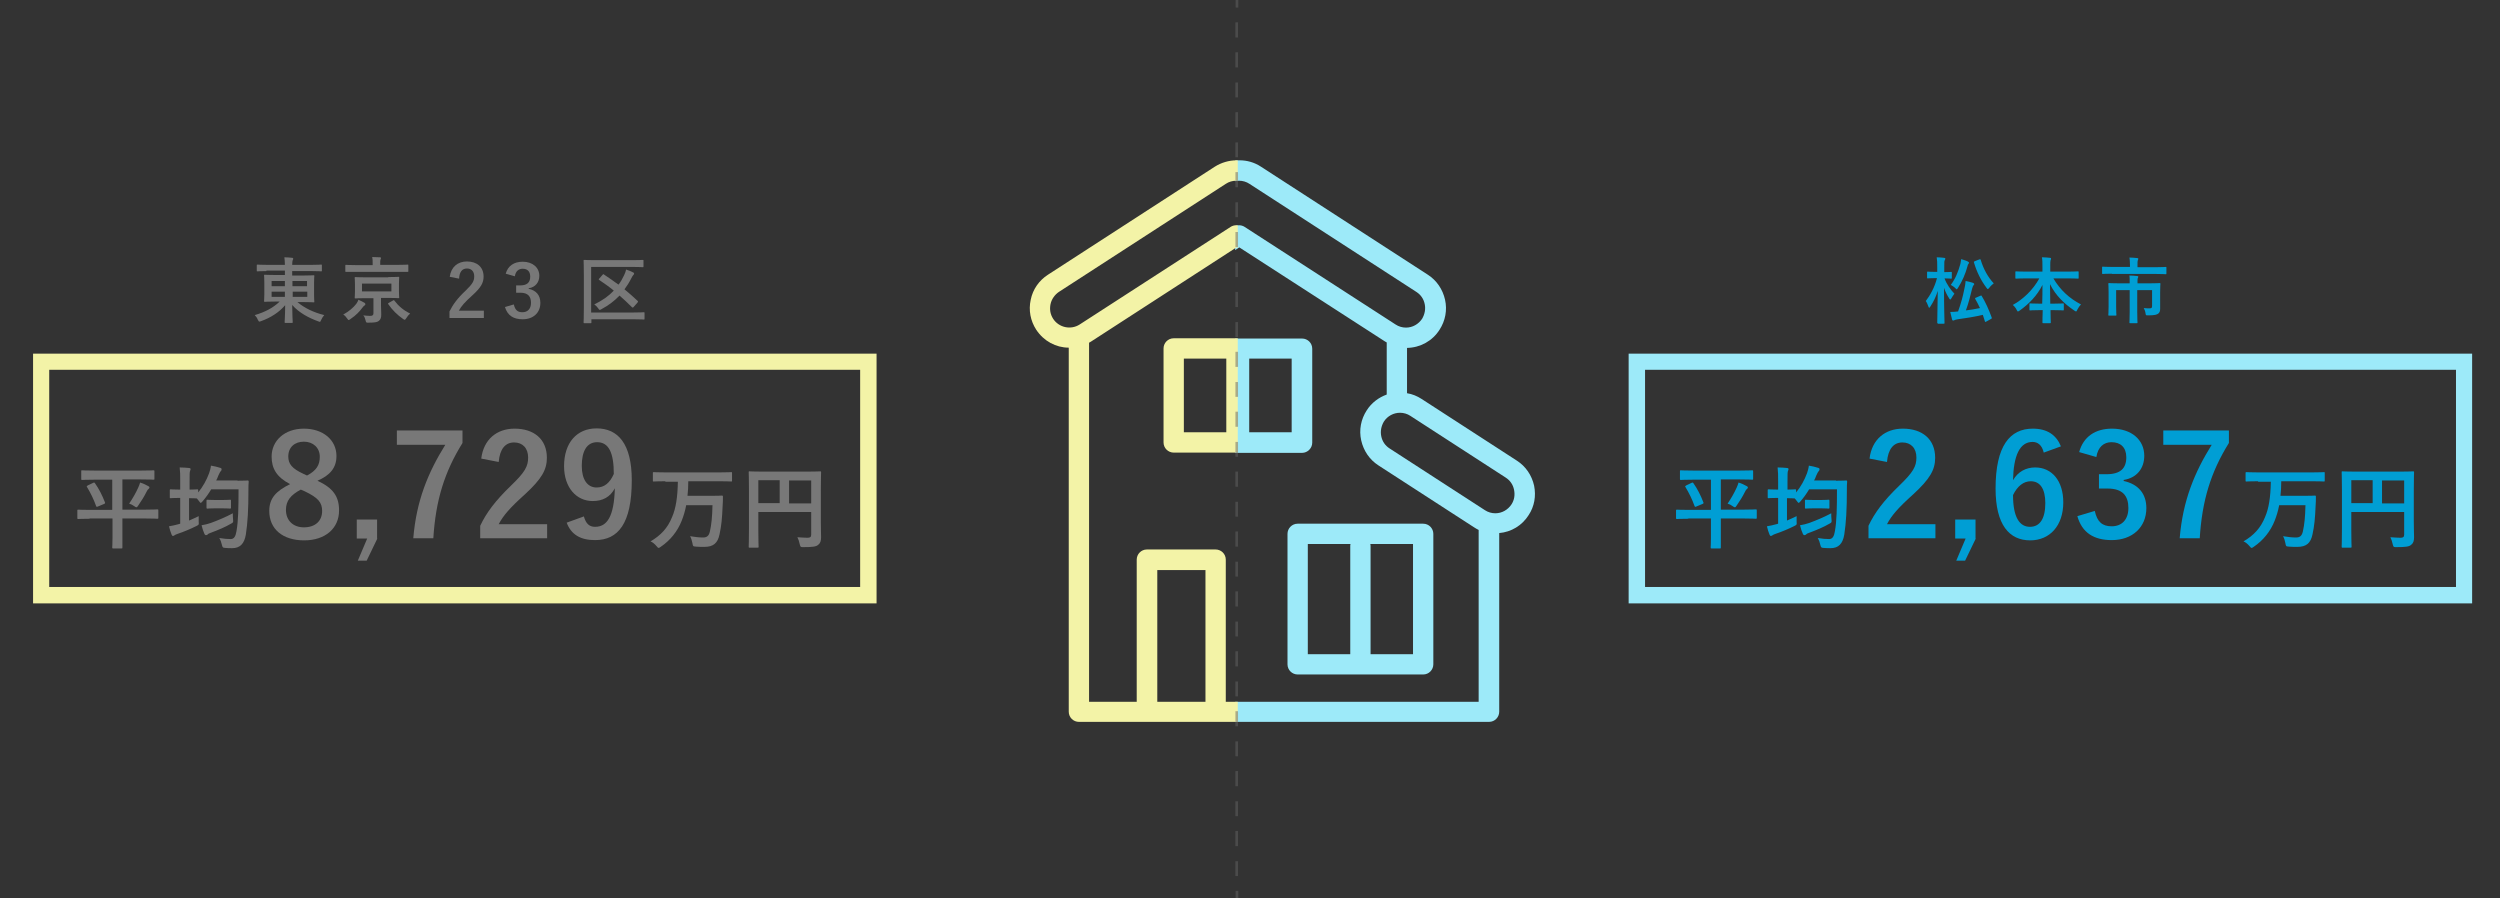
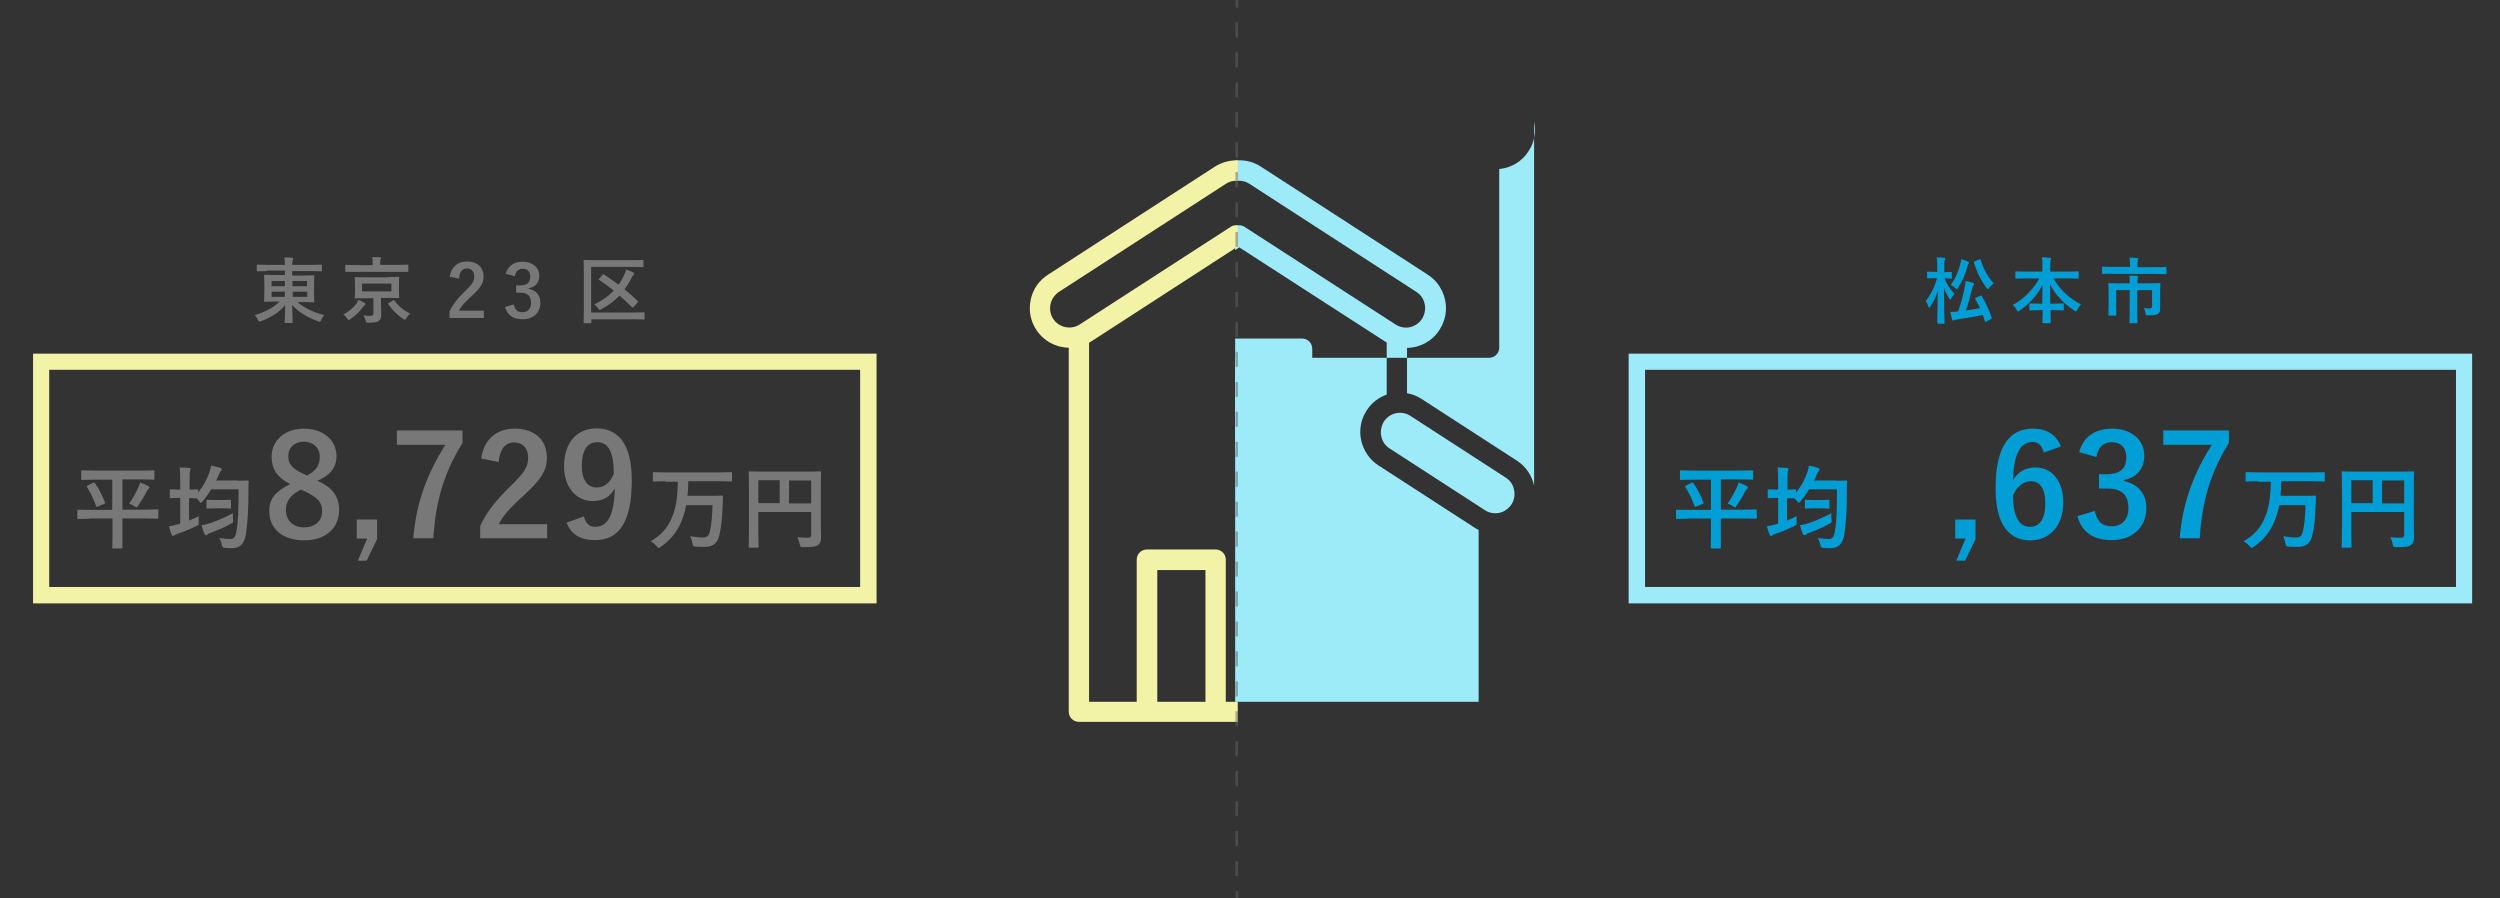
<svg xmlns="http://www.w3.org/2000/svg" enable-background="new 0 0 960 345" viewBox="0 0 960 345">
  <rect x="0" y="0" width="960" height="345" fill="#333333" stroke="none" />
  <clipPath id="a">
    <path d="m474.3 45.9h183.9v251.2h-183.9z" />
  </clipPath>
  <clipPath id="b">
    <path d="m335.5 19.5h139.8v280.6h-139.8z" />
  </clipPath>
  <g clip-path="url(#a)" fill="#9deaf9">
-     <path d="m589.1 186.5c-.9-4-3.2-7.4-6.6-9.6l-36.6-23.7c-1.7-1.1-3.6-1.9-5.6-2.2v-17.4c5.1-.1 9.8-2.7 12.5-7 2.2-3.4 3-7.5 2.1-11.5s-3.2-7.4-6.6-9.6l-64.1-41.5c-5-3.3-11.5-3.2-16.6 0l-64.1 41.5c-3.4 2.2-5.8 5.6-6.6 9.6-.9 4-.1 8.1 2.1 11.5 2.9 4.4 7.6 6.9 12.5 6.9v139.8c0 2.2 1.8 3.9 3.9 3.9h156.4c2.2 0 3.9-1.8 3.9-3.9v-68.6c4.6-.4 8.8-2.9 11.3-6.9 2.2-3.3 2.9-7.3 2.1-11.3zm-183.6-64.1c-1.1-1.7-1.4-3.6-1-5.6.4-1.9 1.6-3.6 3.2-4.7l64.1-41.5c2.4-1.6 5.6-1.6 8 0l64.1 41.5c1.7 1.1 2.8 2.7 3.2 4.7.4 1.9 0 3.9-1 5.6-1.4 2.1-3.7 3.4-6.2 3.4-1.4 0-2.8-.4-4-1.2l-58-37.5c-.6-.4-1.4-.6-2.1-.6s-1.5.2-2.1.6l-58 37.5c-3.4 2.2-8 1.2-10.2-2.2zm58.5 147.1h-18.5v-50.6h18.5zm7.8 0v-54.6c0-2.2-1.8-3.9-3.9-3.9h-26.4c-2.2 0-3.9 1.8-3.9 3.9v54.6h-18.3v-137.9c.2-.1.5-.3.7-.4l55.9-36.2 55.9 36.1c.2.1.5.3.7.4v20c-3 1.1-5.8 3.1-7.7 6.1-2.2 3.4-3 7.5-2.1 11.5s3.2 7.4 6.6 9.6l36.6 23.7c.6.4 1.3.8 1.9 1.1v66zm108.6-75.8c-1.4 2.1-3.7 3.4-6.2 3.4-1.4 0-2.8-.4-4-1.2l-36.6-23.7c-1.7-1.1-2.8-2.7-3.2-4.7-.4-1.9 0-3.9 1-5.6 1.4-2.2 3.8-3.4 6.2-3.4 1.4 0 2.8.4 4 1.2l36.6 23.7c1.7 1.1 2.8 2.7 3.2 4.7s.1 3.9-1 5.6z" />
+     <path d="m589.1 186.5c-.9-4-3.2-7.4-6.6-9.6l-36.6-23.7c-1.7-1.1-3.6-1.9-5.6-2.2v-17.4c5.1-.1 9.8-2.7 12.5-7 2.2-3.4 3-7.5 2.1-11.5s-3.2-7.4-6.6-9.6l-64.1-41.5c-5-3.3-11.5-3.2-16.6 0l-64.1 41.5c-3.4 2.2-5.8 5.6-6.6 9.6-.9 4-.1 8.1 2.1 11.5 2.9 4.4 7.6 6.9 12.5 6.9c0 2.2 1.8 3.9 3.9 3.9h156.4c2.2 0 3.9-1.8 3.9-3.9v-68.6c4.6-.4 8.8-2.9 11.3-6.9 2.2-3.3 2.9-7.3 2.1-11.3zm-183.6-64.1c-1.1-1.7-1.4-3.6-1-5.6.4-1.9 1.6-3.6 3.2-4.7l64.1-41.5c2.4-1.6 5.6-1.6 8 0l64.1 41.5c1.7 1.1 2.8 2.7 3.2 4.7.4 1.9 0 3.9-1 5.6-1.4 2.1-3.7 3.4-6.2 3.4-1.4 0-2.8-.4-4-1.2l-58-37.5c-.6-.4-1.4-.6-2.1-.6s-1.5.2-2.1.6l-58 37.5c-3.4 2.2-8 1.2-10.2-2.2zm58.5 147.1h-18.5v-50.6h18.5zm7.8 0v-54.6c0-2.2-1.8-3.9-3.9-3.9h-26.4c-2.2 0-3.9 1.8-3.9 3.9v54.6h-18.3v-137.9c.2-.1.5-.3.7-.4l55.9-36.2 55.9 36.1c.2.1.5.3.7.4v20c-3 1.1-5.8 3.1-7.7 6.1-2.2 3.4-3 7.5-2.1 11.5s3.2 7.4 6.6 9.6l36.6 23.7c.6.4 1.3.8 1.9 1.1v66zm108.6-75.8c-1.4 2.1-3.7 3.4-6.2 3.4-1.4 0-2.8-.4-4-1.2l-36.6-23.7c-1.7-1.1-2.8-2.7-3.2-4.7-.4-1.9 0-3.9 1-5.6 1.4-2.2 3.8-3.4 6.2-3.4 1.4 0 2.8.4 4 1.2l36.6 23.7c1.7 1.1 2.8 2.7 3.2 4.7s.1 3.9-1 5.6z" />
    <path d="m546.5 201.1h-48.2c-2.2 0-3.9 1.8-3.9 3.9v50.1c0 2.2 1.8 3.9 3.9 3.9h48.2c2.2 0 3.9-1.8 3.9-3.9v-50.1c0-2.1-1.7-3.9-3.9-3.9zm-44.3 7.8h16.4c-.1.3-.1.6-.1.9v41.4h-16.3zm40.4 42.3h-16.3v-41.4c0-.3 0-.6-.1-.9h16.4z" />
    <path d="m503.9 170v-36.1c0-2.2-1.8-3.9-3.9-3.9h-48.2c-2.2 0-3.9 1.8-3.9 3.9v36.1c0 2.2 1.8 3.9 3.9 3.9h48.2c2.1 0 3.9-1.8 3.9-3.9zm-48.2-32.3h16.3v28.3h-16.3zm40.3 28.3h-16.3v-28.3h16.3z" />
  </g>
  <g clip-path="url(#b)" fill="#f3f3a7">
    <path d="m588 186.4c-.9-4-3.2-7.4-6.6-9.6l-36.6-23.7c-1.7-1.1-3.6-1.9-5.6-2.2v-17.4c5.1-.1 9.8-2.7 12.5-7 2.2-3.4 3-7.5 2.1-11.5s-3.2-7.4-6.6-9.6l-64.1-41.4c-5-3.3-11.5-3.2-16.6 0l-64.1 41.5c-3.4 2.2-5.8 5.6-6.6 9.6-.9 4-.1 8.1 2.1 11.5 2.9 4.4 7.6 6.9 12.5 6.9v139.8c0 2.2 1.8 3.9 3.9 3.9h156.4c2.2 0 3.9-1.8 3.9-3.9v-68.6c4.6-.4 8.8-2.9 11.3-6.9 2.2-3.3 2.9-7.4 2.1-11.4zm-183.6-64c-1.1-1.7-1.4-3.6-1-5.6.4-1.9 1.6-3.6 3.2-4.7l64.1-41.5c2.4-1.6 5.6-1.6 8 0l64.1 41.5c1.7 1.1 2.8 2.7 3.2 4.7.4 1.9 0 3.9-1 5.6-1.4 2.1-3.7 3.4-6.2 3.4-1.4 0-2.8-.4-4-1.2l-58-37.5c-.6-.4-1.4-.6-2.1-.6s-1.5.2-2.1.6l-58 37.5c-3.4 2.2-8 1.2-10.2-2.2zm58.5 147.1h-18.5v-50.6h18.5zm7.8 0v-54.6c0-2.2-1.8-3.9-3.9-3.9h-26.4c-2.2 0-3.9 1.8-3.9 3.9v54.6h-18.3v-137.9c.2-.1.5-.3.7-.4l55.9-36.2 55.9 36.1c.2.1.5.3.7.4v20c-3 1.1-5.8 3.1-7.7 6.1-2.2 3.4-3 7.5-2.1 11.5s3.2 7.4 6.6 9.6l36.6 23.7c.6.4 1.3.8 1.9 1.1v66zm108.6-75.9c-1.4 2.1-3.7 3.4-6.2 3.4-1.4 0-2.8-.4-4-1.2l-36.6-23.7c-1.7-1.1-2.8-2.7-3.2-4.7-.4-1.9 0-3.9 1-5.6 1.4-2.2 3.8-3.4 6.2-3.4 1.4 0 2.8.4 4 1.2l36.6 23.7c1.7 1.1 2.8 2.7 3.2 4.7s.1 4-1 5.6z" />
    <path d="m545.4 201.1h-48.2c-2.2 0-3.9 1.8-3.9 3.9v50.1c0 2.2 1.8 3.9 3.9 3.9h48.2c2.2 0 3.9-1.8 3.9-3.9v-50.1c0-2.2-1.7-3.9-3.9-3.9zm-44.2 7.8h16.4c-.1.3-.1.6-.1.9v41.4h-16.3zm40.3 42.3h-16.3v-41.4c0-.3 0-.6-.1-.9h16.4z" />
-     <path d="m502.8 169.9v-36.1c0-2.2-1.8-3.9-3.9-3.9h-48.2c-2.2 0-3.9 1.8-3.9 3.9v36.1c0 2.2 1.8 3.9 3.9 3.9h48.2c2.1 0 3.9-1.7 3.9-3.9zm-48.2-32.2h16.3v28.3h-16.3zm40.4 28.3h-16.3v-28.3h16.3z" />
  </g>
  <path d="m943.1 142v83.4h-311.4v-83.4zm6.2-6.2h-323.9v95.9h323.9z" fill="#9deaf9" />
  <path d="m744.2 124.2c-.3 0-.3 0-.3-.3 0-.5.1-5.8.2-12.2-.7 2.3-1.7 4.3-2.9 6.1-.2.3-.3.4-.4.4s-.2-.2-.3-.5c-.3-.8-.6-1.6-1-2.1 1.6-2.1 3.4-5.2 4.3-8.8h-.7c-2 0-2.6.1-2.8.1-.3 0-.3 0-.3-.3v-2c0-.3 0-.3.3-.3.2 0 .8.1 2.8.1h.8v-1.8c0-1.7 0-2.6-.2-3.8 1 0 1.9.1 2.8.2.3 0 .5.1.5.3 0 .3-.1.4-.2.6-.2.3-.2.8-.2 2.7v1.9c1.8 0 2.4-.1 2.6-.1.3 0 .3 0 .3.3v2c0 .3 0 .3-.3.3-.2 0-.8-.1-2.5-.1.8 2.2 2.3 4.3 3.8 5.9-.4.5-.8 1.1-1.2 1.8-.1.3-.3.4-.4.4s-.3-.1-.4-.4c-.8-1.2-1.5-2.6-2-4.1 0 7.3.2 13 .2 13.5 0 .3 0 .3-.3.3h-2.2zm16.2-10.6c.4-.2.4-.2.6.1 1.3 2.1 2.7 5.1 3.8 8.2.1.3.1.4-.3.6l-1.8 1c-.4.2-.4.2-.5-.1-.3-.9-.5-1.7-.8-2.5-3.3.8-6.8 1.3-9.6 1.7-.6.1-1 .2-1.2.3s-.3.2-.6.2c-.2 0-.3-.1-.4-.4-.2-.8-.4-1.7-.7-2.9 1.1 0 2-.1 3-.2 1.1-3 1.9-6 2.4-8.6.3-1.2.4-2 .5-3.1 1.1.2 1.9.4 2.8.7.3.1.5.3.5.5s-.1.3-.3.5-.3.6-.5 1.2c-.7 2.9-1.4 5.7-2.4 8.4 1.7-.2 3.5-.5 5.4-.9-.6-1.3-1.2-2.5-1.8-3.5-.1-.3-.1-.4.3-.5zm-7.6-12.3c.1-.6.2-1.2.3-1.8.9.3 2 .6 2.5.9.3.2.5.3.5.5s-.1.3-.2.4c-.2.2-.3.5-.4 1-.8 2.9-1.9 5.5-3.6 8.2-.3.4-.4.6-.5.6s-.3-.1-.5-.4c-.6-.6-1.3-1-1.8-1.3 1.8-2.4 2.8-4.9 3.7-8.1zm7.3-1.7c.3-.1.4-.1.5.2 1 3.4 2.8 6.7 5 9-.5.4-1.2 1-1.7 1.7-.3.3-.4.5-.6.5-.1 0-.3-.2-.5-.5-2.1-2.8-3.7-6-4.8-9.7-.1-.3 0-.3.3-.5z" fill="#009ed4" />
  <path d="m777.8 106.9c-2.5 0-3.4.1-3.6.1-.3 0-.3 0-.3-.3v-2.2c0-.3 0-.3.3-.3.2 0 1 .1 3.6.1h6.5v-1.9c0-1.6 0-2.5-.2-3.6 1 0 2.1.1 3.1.2.3 0 .4.1.4.3 0 .3-.1.5-.2.7-.1.4-.1.9-.1 2.3v2h7c2.5 0 3.4-.1 3.6-.1.3 0 .3 0 .3.3v2.2c0 .3 0 .3-.3.3-.2 0-1.1-.1-3.6-.1h-5.8c2.5 4.3 6.1 7.7 10.6 10-.5.5-1 1.2-1.4 2-.2.4-.3.7-.5.7-.1 0-.3-.1-.6-.3-3.9-2.6-7.3-5.9-9.4-10.2 0 2.3.1 5.1.1 7.5h1.5c2.5 0 3.3-.1 3.4-.1.3 0 .3 0 .3.3v2.1c0 .3 0 .3-.3.3-.2 0-1-.1-3.4-.1h-1.4c0 2.4.1 4.2.1 4.7 0 .3 0 .3-.3.3h-2.6c-.3 0-.3 0-.3-.3 0-.5 0-2.3.1-4.7h-1.4c-2.5 0-3.3.1-3.4.1-.3 0-.3 0-.3-.3v-2.1c0-.3 0-.3.3-.3.2 0 1 .1 3.4.1h1.2c.1-2.4.1-4.9.1-7.2-2 4.1-5.3 7.4-8.8 9.9-.3.2-.5.3-.6.3-.2 0-.3-.2-.5-.6-.4-.8-.9-1.4-1.5-1.9 3.9-2.1 7.8-5.8 10.2-10.2z" fill="#009ed4" />
  <path d="m811 105.1c-2.5 0-3.3.1-3.5.1-.3 0-.3 0-.3-.3v-2.2c0-.3 0-.3.3-.3.2 0 1 .1 3.5.1h6.9v-1c0-1.2-.1-1.9-.2-2.6 1 0 2 .1 3 .2.3 0 .4.1.4.3s-.1.3-.2.6-.1.6-.1 1.6v1h7.3c2.5 0 3.3-.1 3.5-.1.3 0 .3 0 .3.3v2.2c0 .3 0 .3-.3.3-.2 0-1-.1-3.5-.1h-17.1zm18.5 10.8v2.7c0 .8-.2 1.4-.7 1.8s-1.3.7-3.9.7c-.9 0-.9 0-1-.7-.1-.8-.4-1.6-.7-2.1.9.1 1.6.1 2.3.1s.9-.2.9-.9v-6.1h-5.7v8.3c0 2.7.1 4 .1 4.1 0 .3 0 .3-.3.3h-2.5c-.3 0-.3 0-.3-.3 0-.2.1-1.5.1-4.1v-8.3h-5.2v6.4c0 2.1.1 3 .1 3.1 0 .3 0 .3-.3.3h-2.5c-.3 0-.3 0-.3-.3 0-.2.1-1 .1-3.2v-5.7c0-2-.1-2.8-.1-3 0-.3 0-.3.3-.3.2 0 1.1.1 3.9.1h4v-.4c0-1.2 0-1.9-.1-2.6 1 0 2 .1 3 .2.3 0 .4.1.4.3s-.1.3-.2.5c-.1.3-.1.6-.1 1.5v.5h4.6c2.7 0 3.7-.1 3.9-.1.3 0 .3 0 .3.3 0 .2-.1 1.2-.1 3.3z" fill="#009ed4" />
  <path d="m648.3 199.2c-3.1 0-4.1.1-4.3.1-.3 0-.4 0-.4-.4v-2.8c0-.3 0-.4.4-.4.2 0 1.3.1 4.3.1h8.7v-11.6h-6.8c-3.3 0-4.4.1-4.7.1s-.4 0-.4-.4v-2.9c0-.4 0-.4.4-.4.2 0 1.4.1 4.7.1h17.9c3.3 0 4.4-.1 4.7-.1s.4 0 .4.4v2.8c0 .4 0 .4-.4.4-.2 0-1.4-.1-4.7-.1h-7.3v11.6h9c3.1 0 4.1-.1 4.4-.1s.4 0 .4.4v2.8c0 .3 0 .4-.4.4-.2 0-1.3-.1-4.4-.1h-9v7.5 3.6c0 .3 0 .4-.3.4h-3.2c-.3 0-.4 0-.4-.4 0-.2.1-1.3.1-3.6v-7.5h-8.7zm1.3-13.8c.4-.2.5-.1.7.2 1.5 2.1 2.8 4.7 3.8 7.3.1.3.1.4-.3.6l-2.4 1c-.5.2-.5.2-.7-.2-.9-2.5-2-4.8-3.5-7.3-.2-.3-.1-.3.3-.6zm17.3 1.8c.3-.6.5-1.3.7-1.9 1.1.3 2.3.9 3.2 1.4.3.2.4.3.4.5s-.1.3-.3.5c-.3.2-.6.6-.8 1.1-.9 1.8-2 3.6-3.2 5.3-.3.5-.5.7-.7.7s-.4-.1-.8-.4c-.7-.5-1.3-.8-2-1 1.4-2.1 2.5-4 3.5-6.2z" fill="#009ed4" />
  <path d="m705 184.6c2.8 0 3.7-.1 3.9-.1.3 0 .4.1.4.5-.1 1-.1 1.9-.1 2.9 0 8-.3 12.8-1 17.4-.6 3.5-2.2 5.2-5.3 5.2-.7 0-1.7 0-2.6-.1-1-.1-1-.1-1.3-1.2-.2-.9-.5-1.8-1-2.6 1.9.3 3.1.4 4.4.4s1.9-1.1 2.2-3c.7-3.8.8-8.9.8-16.1h-10.7c-1 1.7-2.1 3.2-3.3 4.6-.3.4-.6.6-.7.6-.2 0-.3-.2-.7-.7l-.8-1h-.1c-.2 0-.9-.1-2.9-.1v8.6c1.2-.5 2.4-1.1 3.7-1.7v2.2c.1 1.1.1 1.1-.9 1.6-2.2 1.1-4.8 2.2-7.2 3-.6.2-1 .4-1.1.5-.2.2-.5.3-.7.3s-.3-.1-.5-.5c-.4-.9-.7-2-1-3.2 1.3-.2 2.4-.5 3.6-.8l.7-.2v-9.9h-.4c-2.3 0-3 .1-3.2.1-.4 0-.4 0-.4-.4v-2.6c0-.3 0-.4.4-.4.2 0 .9.1 3.2.1h.4v-3.2c0-2.5 0-3.5-.2-5.3 1.3 0 2.5.1 3.6.2.3 0 .6.2.6.4s-.1.4-.2.7c-.2.4-.2 1.3-.2 3.9v3.3c2 0 2.7-.1 2.9-.1.3 0 .4 0 .4.4v.8c1.8-2.2 3.2-4.7 4.2-7.4.3-.9.6-1.9.7-2.9 1.3.2 2.5.5 3.4.8.5.1.7.3.7.6s-.1.5-.3.7c-.3.3-.6.9-1 1.8-.2.6-.5 1.3-.8 1.8h8.4zm-1.7 14.9c.1 1.1.1 1.1-.8 1.6-2.2 1.3-5.1 2.5-7.8 3.5-.6.2-1 .4-1.1.6-.2.2-.5.3-.7.3s-.4-.1-.6-.5c-.4-.9-.8-2-1.1-3.3 1.3-.2 2.4-.5 3.6-.9 2.7-1 5.6-2.2 8.4-3.7 0 .8 0 1.7.1 2.4zm-6.9-4.3c-2 0-2.7.1-2.9.1-.3 0-.4 0-.4-.4v-2.6c0-.3 0-.4.4-.4.2 0 .8.1 2.9.1h2.8c2.1 0 2.7-.1 2.9-.1.3 0 .4 0 .4.4v2.6c0 .3 0 .4-.4.4-.2 0-.8-.1-2.9-.1z" fill="#009ed4" />
-   <path d="m717.9 176.1c.9-7.4 6-11.5 12.8-11.5 7.4 0 12.4 4 12.4 11.2 0 4.6-2 8.1-8.4 14-5.7 5.1-8.4 8.2-10.1 11.5h18.6v5.4h-25.7v-4.8c2.4-5.1 5.9-9.7 11.8-15.4 5.4-5.2 6.6-7.4 6.6-10.8 0-3.6-2.1-5.8-5.4-5.8-3.4 0-5.5 2.6-5.9 7.5z" fill="#009ed4" />
  <path d="m758.7 206.8-4.1 8.5h-3.4l3.6-8.5h-4v-7.3h7.8v7.3z" fill="#009ed4" />
  <path d="m784.8 173.8c-.7-3-2.4-4.1-4.3-4.1-4.9 0-7.3 5.2-7.5 14.7 1.9-3.3 5-4.9 8.5-4.9 6.4 0 10.8 5.1 10.8 13.4 0 9-5.2 14.6-12.7 14.6-8 0-13.3-5.9-13.3-19.9 0-16.4 5.5-23 14.3-23 5.5 0 9 2.4 10.8 6.8zm-5.3 28.5c3.8 0 5.9-3.1 5.9-9.1 0-5.5-2-8.4-5.6-8.4-2.7 0-5.1 1.8-6.8 5.3 0 8.7 2.6 12.2 6.5 12.2z" fill="#009ed4" />
  <path d="m798.4 173.6c1.6-5.9 6.2-9 12.6-9 7.6 0 12.4 4.4 12.4 10.4 0 4.9-2.9 8.5-7.9 9.3v.4c5.6 1.2 8.7 4.9 8.7 10.4 0 7.3-5.3 12.3-13.3 12.3-6.8 0-11.4-2.8-13.2-9.2l6.7-2c.9 4.2 2.9 5.9 6.5 5.9 3.9 0 6.4-2.6 6.4-7 0-4.7-2.2-7.5-8-7.5h-3.3v-5.5h2.9c5.4 0 7.6-2.3 7.6-6.5 0-3.8-2.2-5.8-5.7-5.8-2.9 0-5.2 1.8-5.8 5.7z" fill="#009ed4" />
  <path d="m855.9 170.1c-6.9 11.1-10.3 22-11.2 36.6h-7.7c1.2-14.5 5.7-25.3 12.3-35.9h-18.6v-5.5h25.2z" fill="#009ed4" />
  <path d="m867.1 184.8c-3.1 0-4.2.1-4.4.1-.4 0-.4 0-.4-.4v-2.8c0-.3 0-.4.4-.4.2 0 1.3.1 4.4.1h20.9c3.1 0 4.2-.1 4.4-.1.3 0 .3 0 .3.4v2.8c0 .3 0 .4-.3.4-.2 0-1.3-.1-4.4-.1h-12c0 2-.1 3.9-.3 5.6h9c3 0 4-.1 4.2-.1.3 0 .4.1.4.4 0 1 0 2.5-.1 3.4-.2 5-.5 7.9-1.2 11.1-.7 3.4-2.4 4.8-5.8 4.8-1.3 0-2.3 0-3.3-.1-1.1-.1-1.1-.1-1.3-1.3-.2-1-.5-2-.9-2.7 1.9.3 3.3.5 5 .5 1.3 0 2.2-.5 2.6-2.3.6-2.7.9-5.5 1-10.1h-10.1c-.4 2.2-1 4.1-1.7 5.9-1.6 4.1-4.4 7.6-8.1 10.1-.4.3-.6.4-.8.4s-.4-.2-.8-.7c-.8-.9-1.5-1.5-2.3-1.8 3.9-2.3 6.6-5.1 8.3-9.4 1.4-3.2 2.1-7.5 2.2-13.5h-4.9z" fill="#009ed4" />
  <path d="m926.9 200.3c0 3 .1 4.8.1 6 0 1.4-.3 2.3-1.1 2.9-.8.7-2 .9-5.7.9-1.1 0-1.1 0-1.4-1.1-.2-1-.5-1.9-.9-2.7 1.5.1 3.1.2 3.9.2 1 0 1.4-.3 1.4-1.2v-8.7h-20.3v7.4c0 3.8.1 5.7.1 5.9 0 .3 0 .4-.4.4h-3c-.3 0-.4 0-.4-.4 0-.2.1-2.4.1-6.8v-14.9c0-4.4-.1-6.6-.1-6.8 0-.4 0-.4.4-.4.2 0 1.4.1 4.7.1h17.6c3.3 0 4.5-.1 4.7-.1.3 0 .4 0 .4.4 0 .2-.1 2.5-.1 7zm-15.8-7.1v-8.8h-8.2v8.8zm3.6-8.7v8.8h8.5v-8.8z" fill="#009ed4" />
  <path d="m330.3 142v83.4h-311.4v-83.4zm6.3-6.2h-323.9v95.9h323.9z" fill="#f3f3a7" />
  <g fill="#787878">
    <path d="m102.3 104.1c-2.4 0-3.3.1-3.4.1-.3 0-.3 0-.3-.3v-2c0-.3 0-.3.3-.3.2 0 1 .1 3.4.1h7.1c0-1.2-.1-1.9-.2-2.9 1 0 2 .1 3 .2.3 0 .4.2.4.3 0 .3-.1.4-.2.6-.1.3-.2.8-.2 1.8h7.7c2.4 0 3.3-.1 3.4-.1.3 0 .3 0 .3.3v2c0 .3 0 .3-.3.3-.2 0-1-.1-3.4-.1h-7.7v1.7h4.3c2.7 0 3.7-.1 3.9-.1.3 0 .3 0 .3.3 0 .2-.1.9-.1 2.6v4.6c0 1.7.1 2.5.1 2.6 0 .3 0 .3-.3.3-.2 0-1.1-.1-3.9-.1h-2.3c2.7 2.3 6.3 4 10.3 5-.5.6-.9 1.2-1.2 1.9-.2.5-.3.7-.5.7-.1 0-.3-.1-.6-.2-3.6-1.3-7.4-3.3-10-6.3 0 3.4.2 6.2.2 6.6 0 .3 0 .3-.3.3h-2.5c-.3 0-.3 0-.3-.3 0-.4.2-3.1.2-6.5-2.4 2.8-5.6 4.8-9.2 6.1-.3.1-.5.2-.7.2s-.3-.2-.6-.7c-.3-.8-.7-1.3-1.2-1.8 3.8-1.1 7-2.7 9.6-5.2h-1.8c-2.7 0-3.7.1-3.9.1-.3 0-.3 0-.3-.3 0-.2.1-.9.1-2.6v-4.6c0-1.7-.1-2.5-.1-2.6 0-.3 0-.3.3-.3.2 0 1.1.1 3.9.1h3.8v-1.7h-7.1zm7.1 5.8v-2h-5.1v2zm0 4.1v-2h-5.1v2zm2.9-6.1v2h5.6v-2zm5.7 4.1h-5.6v2h5.6z" />
    <path d="m136.8 116.7c.3-.4.7-1.1.8-1.6.8.3 1.7.8 2.4 1.2.2.1.3.3.3.5s-.1.4-.3.5-.4.3-.8.8c-1.1 1.5-2.5 3-4.6 4.4-.3.2-.5.4-.7.4s-.3-.2-.6-.6c-.4-.6-.9-1.2-1.5-1.5 2.3-1.3 3.8-2.6 5-4.1zm-.4-12.3c-2.5 0-3.4 0-3.5 0-.3 0-.3 0-.3-.3v-2.1c0-.3 0-.3.3-.3.2 0 1 .1 3.5.1h6.7v-.5c0-1.2 0-1.9-.2-2.6 1 0 2 .1 3 .1.3 0 .4.1.4.3s-.1.4-.2.6c-.1.3-.1.6-.1 1.6v.4h7c2.5 0 3.4-.1 3.5-.1.3 0 .3 0 .3.3v2.2c0 .3 0 .3-.3.3-.2 0-1 0-3.5 0zm12.7 2c2.7 0 3.7-.1 3.9-.1.3 0 .3 0 .3.3 0 .2-.1.8-.1 2.3v3c0 1.5.1 2.1.1 2.3 0 .3 0 .3-.3.3-.2 0-1.1-.1-3.9-.1h-2.8v2.8c0 1.3.1 2.5.1 3.5 0 1.3-.2 1.9-.9 2.5-.6.5-1.4.7-4 .7-.8 0-.9.1-1.1-.8-.2-.8-.4-1.5-.9-2 1 .1 1.7.2 2.6.2 1 0 1.3-.3 1.3-1v-5.8h-3.1c-2.7 0-3.7.1-3.8.1-.3 0-.3 0-.3-.3 0-.2.1-.8.1-2.3v-3c0-1.5-.1-2.1-.1-2.3 0-.3 0-.3.3-.3.2 0 1.1.1 3.8.1h8.8zm1.2 2.5h-11.3v3h11.3zm.6 6.5c.3-.2.4-.2.6.1 1.5 2 3.5 3.7 6 4.9-.6.5-1 1-1.5 1.8-.3.4-.4.6-.6.6-.1 0-.3-.1-.6-.3-2.3-1.6-4.2-3.5-5.7-5.7-.2-.3-.1-.3.2-.5z" />
    <path d="m172.7 106.3c.5-3.8 3.1-5.9 6.6-5.9 3.8 0 6.4 2.1 6.4 5.8 0 2.4-1 4.2-4.3 7.2-2.9 2.6-4.3 4.2-5.2 5.9h9.6v2.8h-13.2v-2.5c1.3-2.6 3-5 6.1-7.9 2.8-2.7 3.4-3.8 3.4-5.6 0-1.9-1.1-3-2.8-3-1.8 0-2.9 1.3-3 3.9z" />
    <path d="m194.2 105.1c.8-3 3.2-4.6 6.5-4.6 3.9 0 6.4 2.3 6.4 5.4 0 2.5-1.5 4.4-4.1 4.8v.2c2.9.6 4.5 2.5 4.5 5.4 0 3.8-2.7 6.3-6.8 6.3-3.5 0-5.8-1.4-6.8-4.7l3.4-1c.5 2.2 1.5 3 3.3 3 2 0 3.3-1.3 3.3-3.6 0-2.4-1.1-3.9-4.1-3.9h-1.6v-2.8h1.5c2.8 0 3.9-1.2 3.9-3.4 0-2-1.1-3-2.9-3-1.5 0-2.7.9-3 2.9z" />
    <path d="m227.1 120h16.3c2.7 0 3.7-.1 3.8-.1.3 0 .3 0 .3.3v2.2c0 .3 0 .3-.3.3-.2 0-1.1-.1-3.8-.1h-16.3v1.2c0 .3 0 .3-.3.3h-2.4c-.3 0-.3 0-.3-.3 0-.2.1-2.1.1-5.9v-11.9c0-3.8-.1-5.7-.1-5.9 0-.3 0-.3.3-.3.2 0 1.1.1 3.7.1h15c2.6 0 3.5-.1 3.7-.1.3 0 .3 0 .3.3v2.2c0 .3 0 .3-.3.3-.2 0-1.1-.1-3.7-.1h-16.1v17.5zm4.3-14.5c.3-.3.3-.3.5-.1 1.8 1.2 3.7 2.5 5.6 3.9.8-1 1.5-2.2 2.1-3.5.4-.8.7-1.6.8-2.3.9.3 1.8.6 2.7 1.1.3.1.4.3.4.5s-.1.3-.3.5c-.3.3-.4.6-.8 1.3-.8 1.6-1.7 3-2.6 4.2 1.7 1.4 3.3 2.8 5 4.4.1.1.2.2.2.3s-.1.2-.2.4l-1.5 1.7c-.1.1-.2.2-.3.2s-.2 0-.3-.1c-1.6-1.6-3.2-3.1-4.8-4.5-1.9 2-4.1 3.7-6.9 5.2-.3.2-.5.3-.7.3s-.3-.2-.6-.6c-.4-.6-.9-1.1-1.5-1.5 3.1-1.5 5.5-3.2 7.5-5.3-1.8-1.5-3.7-2.8-5.6-4.1-.1-.1-.2-.2-.2-.2 0-.1.1-.2.2-.3z" />
    <path d="m34.4 199.2c-3.1 0-4.1.1-4.3.1-.3 0-.4 0-.4-.4v-2.8c0-.3 0-.4.4-.4.2 0 1.3.1 4.3.1h8.7v-11.6h-6.8c-3.3 0-4.4.1-4.7.1s-.4 0-.4-.4v-2.9c0-.4 0-.4.4-.4.2 0 1.4.1 4.7.1h17.9c3.3 0 4.4-.1 4.7-.1s.4 0 .4.4v2.8c0 .4 0 .4-.4.4-.2 0-1.4-.1-4.7-.1h-7.2v11.6h9c3.1 0 4.1-.1 4.4-.1s.4 0 .4.4v2.8c0 .3 0 .4-.4.4-.2 0-1.3-.1-4.4-.1h-9v7.5 3.6c0 .3 0 .4-.3.4h-3.2c-.3 0-.4 0-.4-.4 0-.2.1-1.3.1-3.6v-7.5h-8.8zm1.4-13.8c.4-.2.5-.1.7.2 1.5 2.1 2.8 4.7 3.8 7.3.1.3.1.4-.3.6l-2.4 1c-.5.2-.5.2-.7-.2-.9-2.5-2-4.8-3.5-7.3-.2-.3-.1-.3.3-.6zm17.3 1.8c.3-.6.5-1.3.7-1.9 1.1.3 2.3.9 3.2 1.4.3.2.4.3.4.5s-.1.3-.3.5c-.3.2-.6.6-.8 1.1-.9 1.8-2 3.6-3.2 5.3-.3.5-.5.7-.7.7s-.4-.1-.8-.4c-.7-.5-1.3-.8-2-1 1.4-2.1 2.5-4 3.5-6.2z" />
    <path d="m91.2 184.6c2.8 0 3.7-.1 3.9-.1.3 0 .4.1.4.5-.1 1-.1 1.9-.1 2.9 0 8-.3 12.8-1 17.4-.6 3.5-2.2 5.2-5.3 5.2-.7 0-1.7 0-2.6-.1-1-.1-1-.1-1.3-1.2-.2-.9-.5-1.8-1-2.6 1.9.3 3.1.4 4.4.4s1.9-1.1 2.2-3c.7-3.8.8-8.9.8-16.1h-10.5c-1 1.7-2.1 3.2-3.3 4.6-.3.4-.6.6-.7.6-.2 0-.3-.2-.7-.7l-.8-1h-.1c-.2 0-.9-.1-2.9-.1v8.6c1.2-.5 2.4-1.1 3.7-1.7v2.2c.1 1.1.1 1.1-.9 1.6-2.2 1.1-4.8 2.2-7.2 3-.6.2-1 .4-1.1.5-.2.2-.5.3-.7.3s-.3-.1-.5-.5c-.4-.9-.7-2-1-3.2 1.3-.2 2.4-.5 3.6-.8l.7-.2v-9.9h-.4c-2.3 0-3 .1-3.2.1-.4 0-.4 0-.4-.4v-2.6c0-.3 0-.4.4-.4.2 0 .9.1 3.2.1h.4v-3.2c0-2.5 0-3.5-.2-5.3 1.3 0 2.5.1 3.6.2.3 0 .6.2.6.4s-.1.4-.2.7c-.2.4-.2 1.3-.2 3.9v3.3c2 0 2.7-.1 2.9-.1.3 0 .4 0 .4.4v.8c1.8-2.2 3.2-4.7 4.2-7.4.3-.9.6-1.9.7-2.9 1.3.2 2.5.5 3.4.8.5.1.7.3.7.6s-.1.5-.3.7c-.3.3-.6.9-1 1.8-.2.6-.5 1.3-.8 1.8h8.2zm-1.7 14.9c.1 1.1.1 1.1-.8 1.6-2.2 1.3-5.1 2.5-7.8 3.5-.6.2-1 .4-1.1.6-.2.2-.5.3-.7.3s-.4-.1-.6-.5c-.4-.9-.8-2-1.1-3.3 1.3-.2 2.4-.5 3.6-.9 2.7-1 5.6-2.2 8.4-3.7 0 .8 0 1.7.1 2.4zm-6.9-4.3c-2 0-2.7.1-2.9.1-.3 0-.4 0-.4-.4v-2.6c0-.3 0-.4.4-.4.2 0 .8.1 2.9.1h2.8c2.1 0 2.7-.1 2.9-.1.3 0 .4 0 .4.4v2.6c0 .3 0 .4-.4.4-.2 0-.8-.1-2.9-.1z" />
    <path d="m130.2 196c0 6.9-5.3 11.5-13.4 11.5-8.2 0-13.4-4.3-13.4-11.3 0-4.8 2.5-7.6 8-10.3-5.2-2.7-7.1-6-7.1-10.6 0-6 4.9-10.7 12.4-10.7 7.3 0 12.5 4.3 12.5 10.5 0 4.5-2.4 7.4-7.3 9.5 6 2.8 8.3 6 8.3 11.4zm-14.7-8c-3.9 2.1-5.7 4.3-5.7 7.8 0 4 2.7 6.7 6.9 6.7 4.3 0 7-2.4 7-6.3 0-3.3-1.6-5.1-6.6-7.5zm2.4-5.4c3.6-1.9 4.9-4 4.9-7.2 0-3.5-2.6-5.8-6.1-5.8s-6 2.1-6 5.7c0 2.8 1.4 4.6 5.7 6.6z" />
    <path d="m144.9 206.8-4.1 8.5h-3.4l3.6-8.5h-4v-7.3h7.8v7.3z" />
    <path d="m177.6 170.1c-6.9 11.1-10.3 22-11.2 36.6h-7.7c1.2-14.5 5.7-25.3 12.3-35.9h-18.6v-5.5h25.2z" />
    <path d="m184.8 176.1c.9-7.4 6-11.5 12.8-11.5 7.4 0 12.4 4 12.4 11.2 0 4.6-2 8.1-8.4 14-5.7 5.1-8.4 8.2-10.1 11.5h18.6v5.4h-25.7v-4.8c2.4-5.1 5.9-9.7 11.8-15.4 5.4-5.2 6.6-7.4 6.6-10.8 0-3.6-2.1-5.8-5.4-5.8-3.4 0-5.5 2.6-5.9 7.5z" />
    <path d="m224.2 198.3c.8 2.8 2.1 4 4.3 4 4.6 0 7.3-3.9 7.6-14.8-1.8 3.4-4.7 4.9-8.5 4.9-6.3 0-11-5.2-11-13.4 0-9 4.9-14.5 12.5-14.5 8.2 0 13.5 5.9 13.5 19.9 0 16.6-5.2 23-14.1 23-5.7 0-9.2-2.2-10.9-6.7zm5.1-28.5c-4 0-5.9 3.5-5.9 9.1 0 5.3 2.2 8.3 5.7 8.3 3 0 5.1-1.8 6.6-5.2 0-8.1-1.9-12.2-6.4-12.2z" />
    <path d="m255.5 184.8c-3.1 0-4.2.1-4.4.1-.4 0-.4 0-.4-.4v-2.8c0-.3 0-.4.4-.4.2 0 1.3.1 4.4.1h20.9c3.1 0 4.2-.1 4.4-.1.3 0 .3 0 .3.4v2.8c0 .3 0 .4-.3.4-.2 0-1.3-.1-4.4-.1h-12.1c0 2-.1 3.9-.3 5.6h9c3 0 4-.1 4.2-.1.3 0 .4.1.4.4 0 1 0 2.5-.1 3.4-.2 5-.5 7.9-1.2 11.1-.7 3.4-2.4 4.8-5.8 4.8-1.3 0-2.3 0-3.3-.1-1.1-.1-1.1-.1-1.3-1.3-.2-1-.5-2-.9-2.7 1.9.3 3.3.5 5 .5 1.3 0 2.2-.5 2.6-2.3.6-2.7.9-5.5 1-10.1h-10.1c-.4 2.2-1 4.1-1.7 5.9-1.6 4.1-4.4 7.6-8.1 10.1-.4.3-.6.4-.8.4s-.4-.2-.8-.7c-.8-.9-1.5-1.5-2.3-1.8 3.9-2.3 6.6-5.1 8.3-9.4 1.4-3.2 2.1-7.5 2.2-13.5h-4.8z" />
    <path d="m315.2 200.3c0 3 .1 4.8.1 6 0 1.4-.3 2.3-1.1 2.9-.8.7-2 .9-5.7.9-1.1 0-1.1 0-1.4-1.1-.2-1-.5-1.9-.9-2.7 1.5.1 3.1.2 3.9.2 1 0 1.4-.3 1.4-1.2v-8.7h-20.3v7.4c0 3.8.1 5.7.1 5.9 0 .3 0 .4-.4.4h-3c-.3 0-.4 0-.4-.4 0-.2.1-2.4.1-6.8v-14.9c0-4.4-.1-6.6-.1-6.8 0-.4 0-.4.4-.4.2 0 1.4.1 4.7.1h17.6c3.3 0 4.5-.1 4.7-.1.3 0 .4 0 .4.4 0 .2-.1 2.5-.1 7zm-15.8-7.1v-8.8h-8.2v8.8zm3.6-8.7v8.8h8.5v-8.8z" />
  </g>
  <g fill="#646464" opacity=".5">
    <path d="m474.5 0h1v2.9h-1z" />
    <path d="m475.4 336.4h-1v-5.7h1zm0-11.5h-1v-5.8h1zm0-11.5h-1v-5.7h1zm0-11.5h-1v-5.8h1zm0-11.5h-1v-5.7h1zm0-11.5h-1v-5.8h1zm0-11.5h-1v-5.7h1zm0-11.5h-1v-5.8h1zm0-11.5h-1v-5.7h1zm0-11.5h-1v-5.8h1zm0-11.5h-1v-5.7h1zm0-11.5h-1v-5.8h1zm0-11.5h-1v-5.7h1zm0-11.5h-1v-5.8h1zm0-11.5h-1v-5.7h1zm0-11.5h-1v-5.8h1zm0-11.5h-1v-5.7h1zm0-11.5h-1v-5.8h1zm0-11.5h-1v-5.7h1zm0-11.5h-1v-5.8h1zm0-11.5h-1v-5.7h1zm0-11.5h-1v-5.8h1zm0-11.5h-1v-5.7h1zm0-11.5h-1v-5.8h1zm0-11.5h-1v-5.7h1zm0-11.5h-1v-5.8h1zm0-11.5h-1v-5.7h1zm0-11.5h-1v-5.8h1zm0-11.5h-1v-5.8h1z" />
    <path d="m474.5 342.1h1v2.9h-1z" />
  </g>
</svg>